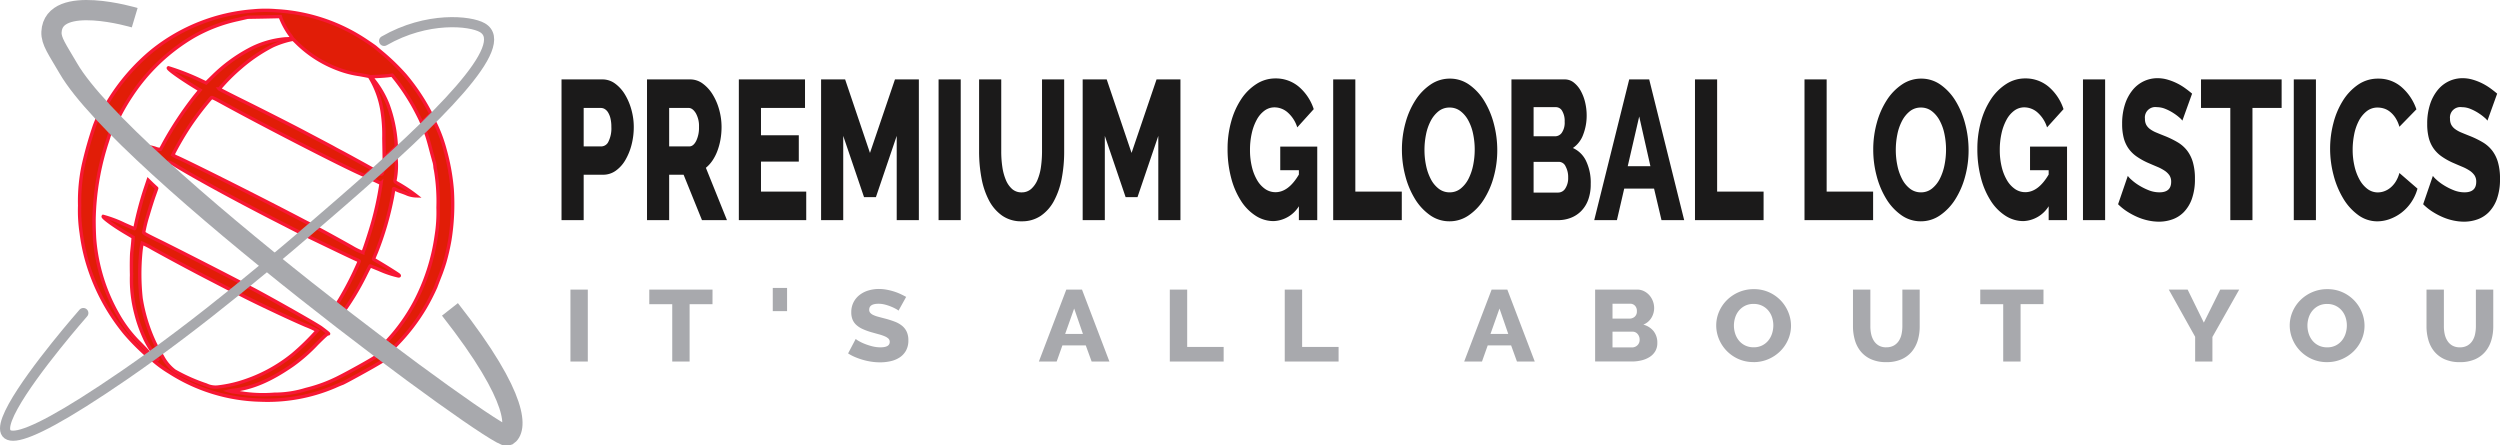
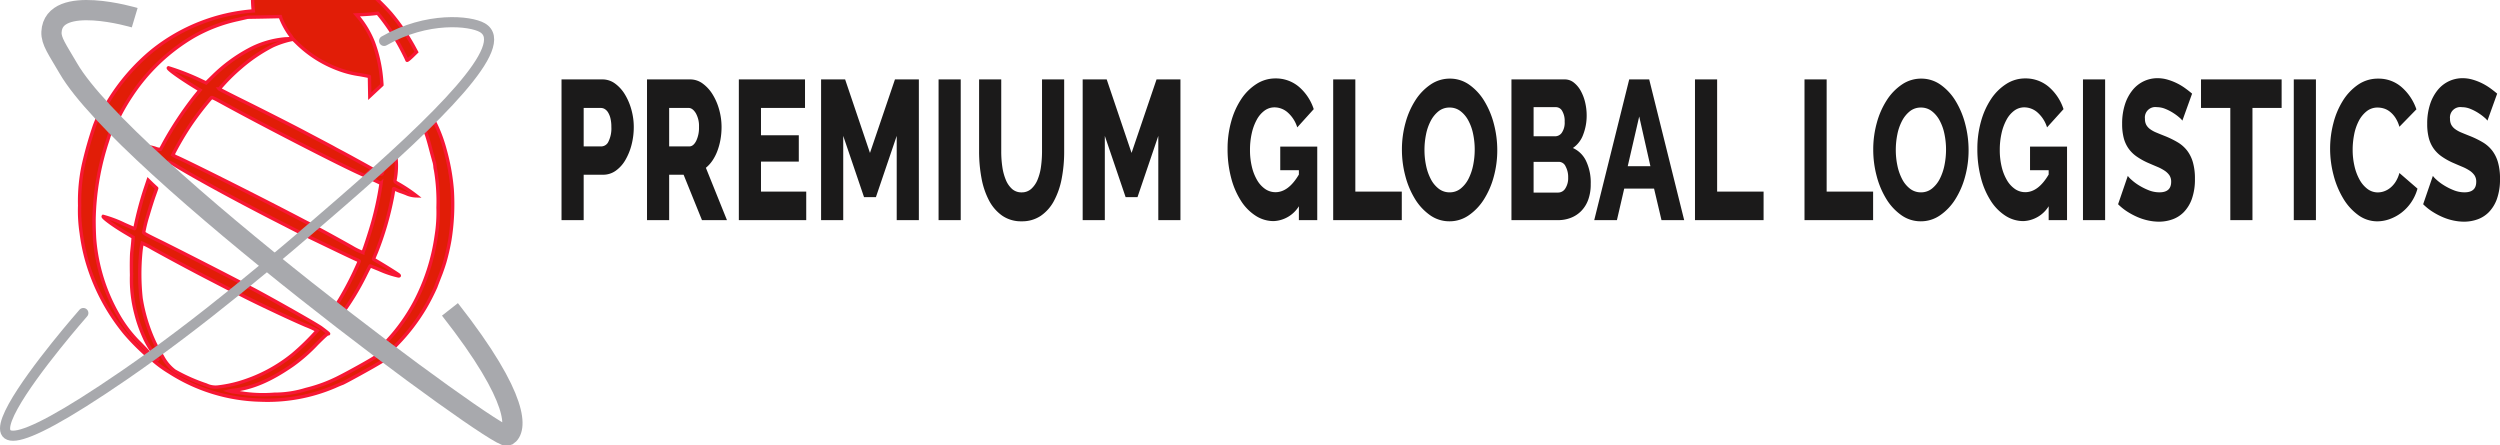
<svg xmlns="http://www.w3.org/2000/svg" width="370.239" height="65.906" viewBox="0 0 370.239 65.906">
  <g id="Group_101" data-name="Group 101" transform="translate(-29.201 -60.095)">
-     <path id="Path_36" data-name="Path 36" d="M.68,3.634V-7.02H3.253V3.634ZM21.718-4.859H18.329V3.634H15.757V-4.859h-3.4V-7.02h9.366Zm8.927,1.035V-7.26h2.118v3.436ZM49.267-3.9a1.562,1.562,0,0,0-.329-.225,6.323,6.323,0,0,0-.706-.345,7.043,7.043,0,0,0-.926-.315,3.851,3.851,0,0,0-1-.135q-1.381,0-1.381.885a.682.682,0,0,0,.149.45,1.31,1.31,0,0,0,.439.323,4.173,4.173,0,0,0,.73.263q.439.12,1.02.27a13.763,13.763,0,0,1,1.443.458,3.918,3.918,0,0,1,1.09.615,2.5,2.5,0,0,1,.69.893A2.981,2.981,0,0,1,50.726.5a3.046,3.046,0,0,1-.353,1.523,2.892,2.892,0,0,1-.933,1.005,4.038,4.038,0,0,1-1.334.555,6.932,6.932,0,0,1-1.553.173,9.051,9.051,0,0,1-1.255-.09A9.438,9.438,0,0,1,44.043,3.4a10.27,10.27,0,0,1-1.184-.413A6.723,6.723,0,0,1,41.8,2.433L42.929.288a2.2,2.2,0,0,0,.408.285,6.218,6.218,0,0,0,.855.42,9,9,0,0,0,1.137.375,4.976,4.976,0,0,0,1.271.165q1.365,0,1.365-.8a.656.656,0,0,0-.2-.5A1.93,1.93,0,0,0,47.2-.11,6.314,6.314,0,0,0,46.341-.4q-.494-.135-1.075-.3a9.55,9.55,0,0,1-1.334-.488A3.533,3.533,0,0,1,43-1.8a2.2,2.2,0,0,1-.549-.8,2.812,2.812,0,0,1-.18-1.05A3.222,3.222,0,0,1,42.6-5.129a3.233,3.233,0,0,1,.894-1.088,3.952,3.952,0,0,1,1.31-.668A5.425,5.425,0,0,1,46.38-7.11,6.25,6.25,0,0,1,47.526-7a8.946,8.946,0,0,1,1.083.27,7.937,7.937,0,0,1,.965.375q.447.21.824.42ZM74.117-7.02h2.322L80.5,3.634H77.867L77,1.248H73.537L72.69,3.634H70.054ZM76.58-.448l-1.3-3.766L73.945-.448ZM89.445,3.634V-7.02h2.573V1.473h5.4V3.634Zm17.022,0V-7.02h2.573V1.473h5.4V3.634ZM137.106-7.02h2.322l4.063,10.654h-2.636l-.863-2.386h-3.467l-.847,2.386h-2.636Zm2.463,6.572-1.3-3.766L136.934-.448ZM161.643.9a2.337,2.337,0,0,1-.3,1.2,2.525,2.525,0,0,1-.816.848,3.945,3.945,0,0,1-1.208.51,6,6,0,0,1-1.459.173h-5.428V-7.02h6.2a2.279,2.279,0,0,1,1.051.24,2.6,2.6,0,0,1,.8.623,2.822,2.822,0,0,1,.51.87,2.854,2.854,0,0,1,.18,1,2.78,2.78,0,0,1-.4,1.44,2.492,2.492,0,0,1-1.2,1.02,2.893,2.893,0,0,1,1.514.96A2.73,2.73,0,0,1,161.643.9Zm-2.62-.5a1.241,1.241,0,0,0-.3-.84.952.952,0,0,0-.753-.345h-2.965V1.548h2.855a1.155,1.155,0,0,0,.831-.315A1.09,1.09,0,0,0,159.023.408Zm-4.016-5.327v2.206h2.526a1.155,1.155,0,0,0,.753-.27,1.024,1.024,0,0,0,.329-.84,1.085,1.085,0,0,0-.29-.81.96.96,0,0,0-.7-.285Zm20.881,8.643a5.38,5.38,0,0,1-2.259-.465,5.561,5.561,0,0,1-1.741-1.223A5.538,5.538,0,0,1,170.766.3a5.251,5.251,0,0,1-.4-2.011,5.115,5.115,0,0,1,.416-2.026,5.382,5.382,0,0,1,1.161-1.718,5.668,5.668,0,0,1,1.765-1.185,5.535,5.535,0,0,1,2.228-.443,5.38,5.38,0,0,1,2.259.465,5.5,5.5,0,0,1,1.741,1.23,5.514,5.514,0,0,1,1.114,1.741,5.267,5.267,0,0,1,.392,1.981,5.116,5.116,0,0,1-.416,2.026,5.447,5.447,0,0,1-1.153,1.718,5.677,5.677,0,0,1-1.757,1.193A5.455,5.455,0,0,1,175.888,3.724Zm-2.9-5.4a3.826,3.826,0,0,0,.188,1.193,3.142,3.142,0,0,0,.557,1.028,2.721,2.721,0,0,0,.918.72,2.808,2.808,0,0,0,1.255.27,2.755,2.755,0,0,0,1.286-.285,2.761,2.761,0,0,0,.91-.743,3.193,3.193,0,0,0,.541-1.035,3.929,3.929,0,0,0,.18-1.178,3.826,3.826,0,0,0-.188-1.193,2.984,2.984,0,0,0-.565-1.02,2.785,2.785,0,0,0-.918-.705,2.824,2.824,0,0,0-1.247-.263,2.768,2.768,0,0,0-1.279.278,2.829,2.829,0,0,0-.91.728,3.03,3.03,0,0,0-.549,1.028A3.929,3.929,0,0,0,172.986-1.678Zm22.576,3.211a2.2,2.2,0,0,0,1.114-.263,2.143,2.143,0,0,0,.737-.7,2.907,2.907,0,0,0,.4-1,5.593,5.593,0,0,0,.118-1.148V-7.02H200.5v5.447A7.125,7.125,0,0,1,200.213.5a4.7,4.7,0,0,1-.894,1.681,4.169,4.169,0,0,1-1.537,1.133,5.461,5.461,0,0,1-2.22.413,5.393,5.393,0,0,1-2.275-.435,4.187,4.187,0,0,1-1.53-1.163,4.712,4.712,0,0,1-.863-1.688,7.28,7.28,0,0,1-.275-2.011V-7.02h2.573v5.447a5.3,5.3,0,0,0,.126,1.17,3.029,3.029,0,0,0,.408.99,2.1,2.1,0,0,0,.73.69A2.2,2.2,0,0,0,195.561,1.533Zm23.266-6.392h-3.389V3.634h-2.573V-4.859h-3.4V-7.02h9.366ZM240.179-7.02l2.4,4.892,2.432-4.892h2.808L243.85,0V3.634h-2.557V-.028L237.386-7.02ZM260.825,3.724a5.38,5.38,0,0,1-2.259-.465,5.562,5.562,0,0,1-1.741-1.223A5.538,5.538,0,0,1,255.7.3a5.251,5.251,0,0,1-.4-2.011,5.116,5.116,0,0,1,.416-2.026,5.382,5.382,0,0,1,1.161-1.718,5.668,5.668,0,0,1,1.765-1.185,5.535,5.535,0,0,1,2.228-.443,5.38,5.38,0,0,1,2.259.465,5.5,5.5,0,0,1,1.741,1.23,5.513,5.513,0,0,1,1.114,1.741,5.267,5.267,0,0,1,.392,1.981,5.115,5.115,0,0,1-.416,2.026,5.445,5.445,0,0,1-1.153,1.718,5.677,5.677,0,0,1-1.757,1.193A5.455,5.455,0,0,1,260.825,3.724Zm-2.9-5.4a3.826,3.826,0,0,0,.188,1.193,3.142,3.142,0,0,0,.557,1.028,2.72,2.72,0,0,0,.918.72,2.807,2.807,0,0,0,1.255.27,2.755,2.755,0,0,0,1.286-.285,2.76,2.76,0,0,0,.91-.743,3.194,3.194,0,0,0,.541-1.035,3.93,3.93,0,0,0,.18-1.178A3.826,3.826,0,0,0,263.57-2.9a2.984,2.984,0,0,0-.565-1.02,2.785,2.785,0,0,0-.918-.705,2.824,2.824,0,0,0-1.247-.263,2.768,2.768,0,0,0-1.279.278,2.829,2.829,0,0,0-.91.728,3.031,3.031,0,0,0-.549,1.028A3.93,3.93,0,0,0,257.922-1.678ZM280.5,1.533a2.2,2.2,0,0,0,1.114-.263,2.143,2.143,0,0,0,.737-.7,2.907,2.907,0,0,0,.4-1,5.594,5.594,0,0,0,.118-1.148V-7.02h2.573v5.447A7.125,7.125,0,0,1,285.15.5a4.7,4.7,0,0,1-.894,1.681,4.169,4.169,0,0,1-1.537,1.133,5.461,5.461,0,0,1-2.22.413,5.393,5.393,0,0,1-2.275-.435,4.187,4.187,0,0,1-1.53-1.163,4.711,4.711,0,0,1-.863-1.688,7.28,7.28,0,0,1-.275-2.011V-7.02h2.573v5.447a5.3,5.3,0,0,0,.126,1.17,3.029,3.029,0,0,0,.408.99,2.1,2.1,0,0,0,.729.69A2.2,2.2,0,0,0,280.5,1.533Z" transform="translate(113 110)" fill="#a8a9ad" />
    <g id="Group_72" data-name="Group 72" transform="translate(-2546 -429)">
      <g id="Group_48" data-name="Group 48" transform="translate(2575.951 490.595)">
        <g id="Group_45" data-name="Group 45" transform="translate(11.048 0.036)">
-           <path id="Path_20" data-name="Path 20" d="M199.919-736.733a27.255,27.255,0,0,0-14.944,5.89,29.84,29.84,0,0,0-6.46,7.424l-.316.57.859.911c.754.8,1.052,1,1.052.71a30,30,0,0,1,1.753-2.98,28.036,28.036,0,0,1,9.185-8.738,22.987,22.987,0,0,1,6.5-2.5l1.534-.351,2.419-.044,2.428-.053.105.342a11.462,11.462,0,0,0,1.271,2.3,5.389,5.389,0,0,1,.394.57,7.545,7.545,0,0,1-1.025.088,13.816,13.816,0,0,0-5.452,1.639,23.084,23.084,0,0,0-5.232,3.865l-1.052,1.026-.57-.263a35.448,35.448,0,0,0-5.013-1.981c-.263.088,1.63,1.446,4.137,2.98l.535.324-.789.964a51.717,51.717,0,0,0-4.558,6.889c-.254.482-.482.894-.517.929a2.054,2.054,0,0,1-.745-.158,4.912,4.912,0,0,0-.771-.193c-.053.018.21.263.578.544.482.368.666.561.666.7s.219.412.622.8c.578.561.631.6.745.447a1.808,1.808,0,0,0,.149-.254,4.845,4.845,0,0,1,1.122.57c3.208,1.946,9.44,5.329,15.426,8.379l2.945,1.508.719-.622.727-.631-.955-.491c-5.557-2.927-15.68-8.02-18.625-9.378a3.45,3.45,0,0,1-.771-.412,43.939,43.939,0,0,1,2.735-4.636,44.873,44.873,0,0,1,2.971-3.839c.105-.062.456.1,1.49.666,5.6,3.085,16.425,8.668,20.106,10.377l1.148.526.552-.5.552-.5-.473-.263c-.254-.149-.736-.412-1.078-.6s-.947-.517-1.358-.745-1.139-.622-1.621-.876-.99-.526-1.139-.614-.657-.359-1.139-.614c-1.455-.771-2.507-1.323-3.2-1.692-1.639-.876-6.468-3.33-9.4-4.777-1.77-.876-3.234-1.63-3.269-1.674a27.294,27.294,0,0,1,3.155-3.173,23.778,23.778,0,0,1,4.733-3.208,13.7,13.7,0,0,1,2.629-.894l.438-.088.745.728a17.376,17.376,0,0,0,5.89,3.681,14.572,14.572,0,0,0,3.252.833c.763.14,1.394.263,1.4.28a13.672,13.672,0,0,1,1.911,5.338,23.089,23.089,0,0,1,.228,3.83l.053,2.91.894-.833.894-.833-.035-.675a20.573,20.573,0,0,0-1.218-5.609,13.958,13.958,0,0,0-2.165-3.7l-.342-.394,1.078-.053c.6-.026,1.306-.088,1.578-.123l.491-.062.552.684a31.749,31.749,0,0,1,2.41,3.585c.456.789,1.288,2.41,1.376,2.691.026.061.324-.167.728-.552l.684-.666-.421-.78a30.463,30.463,0,0,0-3.4-4.943,32.548,32.548,0,0,0-3.173-3.111c-.578-.482-1.131-.947-1.227-1.034s-.666-.482-1.271-.885a26.491,26.491,0,0,0-13.41-4.523A19.278,19.278,0,0,0,199.919-736.733Z" transform="translate(-174.203 736.813)" fill="#e11d07" stroke="#f71735" stroke-width="0.5" />
+           <path id="Path_20" data-name="Path 20" d="M199.919-736.733a27.255,27.255,0,0,0-14.944,5.89,29.84,29.84,0,0,0-6.46,7.424l-.316.57.859.911c.754.8,1.052,1,1.052.71a30,30,0,0,1,1.753-2.98,28.036,28.036,0,0,1,9.185-8.738,22.987,22.987,0,0,1,6.5-2.5l1.534-.351,2.419-.044,2.428-.053.105.342a11.462,11.462,0,0,0,1.271,2.3,5.389,5.389,0,0,1,.394.57,7.545,7.545,0,0,1-1.025.088,13.816,13.816,0,0,0-5.452,1.639,23.084,23.084,0,0,0-5.232,3.865l-1.052,1.026-.57-.263a35.448,35.448,0,0,0-5.013-1.981c-.263.088,1.63,1.446,4.137,2.98l.535.324-.789.964a51.717,51.717,0,0,0-4.558,6.889c-.254.482-.482.894-.517.929a2.054,2.054,0,0,1-.745-.158,4.912,4.912,0,0,0-.771-.193c-.053.018.21.263.578.544.482.368.666.561.666.7s.219.412.622.8c.578.561.631.6.745.447a1.808,1.808,0,0,0,.149-.254,4.845,4.845,0,0,1,1.122.57c3.208,1.946,9.44,5.329,15.426,8.379l2.945,1.508.719-.622.727-.631-.955-.491c-5.557-2.927-15.68-8.02-18.625-9.378a3.45,3.45,0,0,1-.771-.412,43.939,43.939,0,0,1,2.735-4.636,44.873,44.873,0,0,1,2.971-3.839c.105-.062.456.1,1.49.666,5.6,3.085,16.425,8.668,20.106,10.377l1.148.526.552-.5.552-.5-.473-.263c-.254-.149-.736-.412-1.078-.6s-.947-.517-1.358-.745-1.139-.622-1.621-.876-.99-.526-1.139-.614-.657-.359-1.139-.614c-1.455-.771-2.507-1.323-3.2-1.692-1.639-.876-6.468-3.33-9.4-4.777-1.77-.876-3.234-1.63-3.269-1.674a27.294,27.294,0,0,1,3.155-3.173,23.778,23.778,0,0,1,4.733-3.208,13.7,13.7,0,0,1,2.629-.894l.438-.088.745.728a17.376,17.376,0,0,0,5.89,3.681,14.572,14.572,0,0,0,3.252.833c.763.14,1.394.263,1.4.28l.053,2.91.894-.833.894-.833-.035-.675a20.573,20.573,0,0,0-1.218-5.609,13.958,13.958,0,0,0-2.165-3.7l-.342-.394,1.078-.053c.6-.026,1.306-.088,1.578-.123l.491-.062.552.684a31.749,31.749,0,0,1,2.41,3.585c.456.789,1.288,2.41,1.376,2.691.026.061.324-.167.728-.552l.684-.666-.421-.78a30.463,30.463,0,0,0-3.4-4.943,32.548,32.548,0,0,0-3.173-3.111c-.578-.482-1.131-.947-1.227-1.034s-.666-.482-1.271-.885a26.491,26.491,0,0,0-13.41-4.523A19.278,19.278,0,0,0,199.919-736.733Z" transform="translate(-174.203 736.813)" fill="#e11d07" stroke="#f71735" stroke-width="0.5" />
          <path id="Path_21" data-name="Path 21" d="M652.819-547.059l-.666.684.175.394c.1.219.368,1.122.6,2.016s.491,1.823.561,2.068a3.382,3.382,0,0,1,.132.7,2.745,2.745,0,0,0,.088.561,28.036,28.036,0,0,1,.368,5.565,21.967,21.967,0,0,1-.272,4.216,29.984,29.984,0,0,1-3.173,9.808,26.948,26.948,0,0,1-3.953,5.574l-.684.754.552.412.543.412.964-.99a28.731,28.731,0,0,0,4.154-5.452,31.994,31.994,0,0,0,1.534-3.006c.14-.386.307-.815.736-1.911.167-.43.438-1.227.6-1.771a32.087,32.087,0,0,0,.745-3.252,33.452,33.452,0,0,0,.351-7.476,31.381,31.381,0,0,0-1.069-5.907,21.147,21.147,0,0,0-1.525-4.049A3.257,3.257,0,0,0,652.819-547.059Z" transform="translate(-601.002 564.283)" fill="#e11d07" stroke="#f71735" stroke-width="0.5" />
          <path id="Path_22" data-name="Path 22" d="M135.15-553.233c-.044.123-.193.473-.316.789a56.305,56.305,0,0,0-1.674,5.882,25.588,25.588,0,0,0-.561,6.048,22.07,22.07,0,0,0,.237,4.076,27.663,27.663,0,0,0,1.481,6.091,29.8,29.8,0,0,0,4.987,8.721,31.993,31.993,0,0,0,3.155,3.2.66.66,0,0,0,.3-.131c.158-.123.105-.193-1.1-1.429a19.1,19.1,0,0,1-3.348-4.312,26.824,26.824,0,0,1-3.48-11.044c-.053-.552-.1-1.937-.1-3.068a39.206,39.206,0,0,1,1.972-11.623c.2-.631.386-1.2.4-1.271a4.613,4.613,0,0,0-.92-1.139C135.264-553.426,135.229-553.444,135.15-553.233Z" transform="translate(-132.6 569.422)" fill="#e11d07" stroke="#f71735" stroke-width="0.5" />
          <path id="Path_23" data-name="Path 23" d="M529.859-486.939a11.745,11.745,0,0,1-.92.894c-.7.64-.912.885-.955,1.113-.053.3-.184.377-.351.21-.053-.052-.263.079-.6.386l-.526.473.614.289c.342.158.622.289.64.307a46.674,46.674,0,0,1-1.218,5.732c-.421,1.5-1.367,4.391-1.481,4.505a9.584,9.584,0,0,1-1.639-.8c-1.587-.894-3.909-2.174-4.733-2.612l-.456-.245-.289.228c-.158.123-.482.394-.719.6l-.421.377,3.532,1.7c1.946.938,3.69,1.762,3.874,1.832s.324.167.324.21-.324.771-.719,1.613a46.22,46.22,0,0,1-2.507,4.619,2.273,2.273,0,0,0-.333.666,7.015,7.015,0,0,0,1.043.8,38.575,38.575,0,0,0,3.357-5.531c.4-.815.754-1.481.78-1.481s.614.237,1.323.526a14.765,14.765,0,0,0,2.857.964c.149,0,.158-.026.07-.132s-1.735-1.148-3.129-1.972c-.351-.2-.64-.386-.64-.394s.2-.491.438-1.052a45.2,45.2,0,0,0,2.367-8.134c.1-.526.167-.973.167-1.008-.035-.254.009-.3.21-.175a6.73,6.73,0,0,0,.894.377c.386.131.8.289.92.351a3.926,3.926,0,0,0,1.367.28,22.424,22.424,0,0,0-2.708-1.806c-.491-.28-.5-.289-.456-.6a11.084,11.084,0,0,0,.14-3.173A.137.137,0,0,0,529.859-486.939Z" transform="translate(-483.126 508.895)" fill="#e11d07" stroke="#f71735" stroke-width="0.5" />
          <path id="Path_24" data-name="Path 24" d="M178.528-448.759a50.389,50.389,0,0,0-1.472,5.566c-.035.158-.088.289-.123.289s-.71-.289-1.5-.64a17.891,17.891,0,0,0-3.12-1.174c-.14.14,1.516,1.358,3.234,2.375l1.2.71-.044.657c-.026.359-.1,1.034-.149,1.49-.053.517-.079,1.841-.044,3.462a19.917,19.917,0,0,0,.631,5.645,20.82,20.82,0,0,0,1.455,4.023,12.976,12.976,0,0,0,.947,1.6,2.664,2.664,0,0,0,.386-.3l.342-.289-.272-.535a24.562,24.562,0,0,1-2.077-6.679,33.639,33.639,0,0,1-.053-6.731,13.767,13.767,0,0,1,.21-1.472,13.191,13.191,0,0,1,1.525.78c2.577,1.429,5.942,3.234,8.87,4.742l2.831,1.464.692-.552c.386-.3.666-.57.631-.6-.149-.123-10.176-5.25-12.174-6.214-1.692-.824-2.165-1.087-2.147-1.209a19.35,19.35,0,0,1,.64-2.577c.289-1,.7-2.3.912-2.884s.386-1.069.377-1.078-.307-.28-.649-.6l-.614-.6Z" transform="translate(-168.825 475.229)" fill="#e11d07" stroke="#f71735" stroke-width="0.5" />
          <path id="Path_25" data-name="Path 25" d="M269.235-270.427a3.943,3.943,0,0,0-.587.543c-.044.131,7.213,3.6,10.071,4.812a12.722,12.722,0,0,1,1.648.763,34.757,34.757,0,0,1-3.637,3.559,22.85,22.85,0,0,1-7.932,4.163,18.974,18.974,0,0,1-3.147.631,3.18,3.18,0,0,1-1.727-.3,26.138,26.138,0,0,1-4.689-2.086,6.439,6.439,0,0,1-1.753-2.068,2.448,2.448,0,0,0-.342-.5,1.852,1.852,0,0,0-.342.254l-.307.263.219.237.21.237-.272-.193c-.245-.167-.289-.175-.456-.053-.105.07-.193.167-.193.2a17.237,17.237,0,0,0,2.5,1.823,26.025,26.025,0,0,0,13.41,4.119,25.3,25.3,0,0,0,11.043-2.007c.535-.245,1.043-.447,1.131-.473.167-.026,4.833-2.586,5.814-3.217l.473-.3-.491-.351-.482-.351-.421.307c-.675.482-4.272,2.454-5.227,2.927a22.186,22.186,0,0,1-5.048,1.893,15.765,15.765,0,0,1-4.689.71,20.642,20.642,0,0,1-4.47-.123c-.429-.061-1.113-.167-1.516-.219a3.471,3.471,0,0,1-.692-.14,3.182,3.182,0,0,1,.508-.088c2.857-.316,5.592-1.472,8.9-3.769a24.44,24.44,0,0,0,3.594-3.164c1.157-1.148,1.551-1.5,1.665-1.455.193.07-.167-.228-1.026-.868-.911-.675-10.789-6.214-11.061-6.2A2.9,2.9,0,0,0,269.235-270.427Z" transform="translate(-245.184 311.736)" fill="#e11d07" stroke="#f71735" stroke-width="0.5" />
        </g>
        <path id="Path_27" data-name="Path 27" d="M-2051.321-1985.283s-12.043-3.611-12.324,2.121c-.067,1.365.882,2.6,2.507,5.4,8.292,14.27,63.638,55.153,64.988,54.381s2.121-5.207-8.485-18.706" transform="translate(2070.52 1986.405)" fill="none" stroke="#a8a9ad" stroke-width="3" />
        <path id="Path_28" data-name="Path 28" d="M-2074.458-2179.984s-29.7,33.747,5.978,9.257c11.488-7.886,22.46-17.194,32.2-25.648,14.563-12.635,25.322-23.3,20.916-25.87-1.766-1.029-8.188-1.706-14.552,1.958" transform="translate(2086.049 2224.844)" fill="none" stroke="#a8a9ad" stroke-linecap="round" stroke-width="1.5" />
      </g>
    </g>
    <path id="Path_35" data-name="Path 35" d="M1.36,6.693V-14.144H7.42a3.115,3.115,0,0,1,1.87.616,5.508,5.508,0,0,1,1.46,1.614,8.834,8.834,0,0,1,.96,2.26A9.512,9.512,0,0,1,12.06-7.1a10.4,10.4,0,0,1-.33,2.641,8.779,8.779,0,0,1-.92,2.26A5,5,0,0,1,9.38-.615a3.175,3.175,0,0,1-1.86.587H4.64V6.693ZM4.64-4.224H7.32a1.192,1.192,0,0,0,1-.734A4.389,4.389,0,0,0,8.74-7.1a5.34,5.34,0,0,0-.13-1.262,3.023,3.023,0,0,0-.35-.88,1.475,1.475,0,0,0-.5-.514,1.113,1.113,0,0,0-.56-.161H4.64ZM14.02,6.693V-14.144h6.4a3.086,3.086,0,0,1,1.85.616,5.631,5.631,0,0,1,1.47,1.614,8.621,8.621,0,0,1,.97,2.26A9.512,9.512,0,0,1,25.06-7.1a10.576,10.576,0,0,1-.16,1.864,9.455,9.455,0,0,1-.46,1.688,6.777,6.777,0,0,1-.73,1.423,5.006,5.006,0,0,1-.97,1.071l3.12,7.748h-3.7L19.44-.028H17.3V6.693ZM17.3-4.224h3q.58,0,1-.807A4.47,4.47,0,0,0,21.72-7.1a3.827,3.827,0,0,0-.48-2.054q-.48-.763-1.04-.763H17.3ZM37.6,2.467V6.693H27.62V-14.144h9.8v4.226H30.9v4.05h5.6v3.9H30.9V2.467ZM51,6.693V-5.78L47.92,3.289H46.16L43.08-5.78V6.693H39.8V-14.144h3.56L47.04-3.256l3.7-10.888h3.54V6.693Zm6.2,0V-14.144h3.28V6.693ZM69.5,2.584a2.066,2.066,0,0,0,1.42-.514A3.723,3.723,0,0,0,71.86.706a7.658,7.658,0,0,0,.51-1.952,16.608,16.608,0,0,0,.15-2.245V-14.144H75.8V-3.491a20.956,20.956,0,0,1-.37,4.05,11.424,11.424,0,0,1-1.14,3.287,6.219,6.219,0,0,1-1.96,2.216,4.92,4.92,0,0,1-2.83.807,4.883,4.883,0,0,1-2.9-.851,6.37,6.37,0,0,1-1.95-2.274,11.615,11.615,0,0,1-1.1-3.3,21.437,21.437,0,0,1-.35-3.933V-14.144h3.28V-3.491A15.7,15.7,0,0,0,66.64-1.2,7.934,7.934,0,0,0,67.16.735a3.642,3.642,0,0,0,.93,1.35A2.064,2.064,0,0,0,69.5,2.584ZM89.74,6.693V-5.78L86.66,3.289H84.9L81.82-5.78V6.693H78.54V-14.144H82.1L85.78-3.256l3.7-10.888h3.54V6.693Zm20.82-2.054a4.623,4.623,0,0,1-3.74,2.2,4.885,4.885,0,0,1-2.64-.778,7.213,7.213,0,0,1-2.17-2.186,11.7,11.7,0,0,1-1.47-3.39A16.544,16.544,0,0,1,100-3.872a14.8,14.8,0,0,1,.54-4.05,11.48,11.48,0,0,1,1.49-3.316,7.645,7.645,0,0,1,2.25-2.23,5.145,5.145,0,0,1,2.8-.822,5.28,5.28,0,0,1,3.46,1.218,7.331,7.331,0,0,1,2.22,3.331l-2.44,2.7a4.857,4.857,0,0,0-1.39-2.186,2.975,2.975,0,0,0-1.97-.778,2.485,2.485,0,0,0-1.49.484,4.051,4.051,0,0,0-1.15,1.35,7.6,7.6,0,0,0-.74,2.01,11.115,11.115,0,0,0-.26,2.465A10.487,10.487,0,0,0,103.6-1.2a7.159,7.159,0,0,0,.78,1.981,4.07,4.07,0,0,0,1.19,1.306,2.66,2.66,0,0,0,1.53.47q1.92,0,3.46-2.612V-.7H107.8V-4.195h5.48V6.693h-2.72Zm5.08,2.054V-14.144h3.28V2.467h6.88V6.693Zm17.22.176a4.911,4.911,0,0,1-2.88-.91,8.052,8.052,0,0,1-2.22-2.392,12.515,12.515,0,0,1-1.43-3.39,15.16,15.16,0,0,1-.51-3.933,14.732,14.732,0,0,1,.53-3.962,11.931,11.931,0,0,1,1.48-3.36,7.985,7.985,0,0,1,2.25-2.318,5.02,5.02,0,0,1,2.84-.866,4.911,4.911,0,0,1,2.88.91,7.993,7.993,0,0,1,2.22,2.407,12.522,12.522,0,0,1,1.42,3.4,15.217,15.217,0,0,1,.5,3.874A14.732,14.732,0,0,1,139.41.3a12.111,12.111,0,0,1-1.47,3.36,8.05,8.05,0,0,1-2.24,2.333A4.961,4.961,0,0,1,132.86,6.869ZM129.16-3.7a11.2,11.2,0,0,0,.24,2.333,7.6,7.6,0,0,0,.71,2.01,4.217,4.217,0,0,0,1.17,1.409,2.586,2.586,0,0,0,1.6.528,2.554,2.554,0,0,0,1.64-.558A4.386,4.386,0,0,0,135.68.574a7.826,7.826,0,0,0,.69-2.025,11.52,11.52,0,0,0,.23-2.3,11.2,11.2,0,0,0-.24-2.333,7.163,7.163,0,0,0-.72-2,4.259,4.259,0,0,0-1.17-1.379,2.592,2.592,0,0,0-1.59-.514,2.558,2.558,0,0,0-1.63.543,4.436,4.436,0,0,0-1.16,1.423,7.369,7.369,0,0,0-.7,2.01A11.52,11.52,0,0,0,129.16-3.7Zm24.62,5.048A6.587,6.587,0,0,1,153.4,3.7a4.646,4.646,0,0,1-1.04,1.658,4.36,4.36,0,0,1-1.54,1,5.149,5.149,0,0,1-1.86.338h-6.92V-14.144h7.9a2.121,2.121,0,0,1,1.34.47,4.017,4.017,0,0,1,1.02,1.218,6.643,6.643,0,0,1,.65,1.7,8.3,8.3,0,0,1,.23,1.952,7.752,7.752,0,0,1-.51,2.817,4.058,4.058,0,0,1-1.53,2,3.952,3.952,0,0,1,1.93,1.878A7.415,7.415,0,0,1,153.78,1.352ZM150.44.383a3.3,3.3,0,0,0-.38-1.643,1.107,1.107,0,0,0-.96-.675h-3.78V2.614h3.64A1.246,1.246,0,0,0,150.02,2,2.814,2.814,0,0,0,150.44.383Zm-5.12-10.418v4.314h3.22a1.213,1.213,0,0,0,.96-.528,2.628,2.628,0,0,0,.42-1.643,2.858,2.858,0,0,0-.37-1.585,1.062,1.062,0,0,0-.89-.558Zm14.16-4.109h2.96l5.18,20.837h-3.36l-1.1-4.666h-4.42l-1.08,4.666H154.3ZM162.62-1.29l-1.66-7.366-1.7,7.366Zm6.6,7.983V-14.144h3.28V2.467h6.88V6.693Zm16.22,0V-14.144h3.28V2.467h6.88V6.693Zm17.22.176a4.911,4.911,0,0,1-2.88-.91,8.052,8.052,0,0,1-2.22-2.392,12.515,12.515,0,0,1-1.43-3.39,15.16,15.16,0,0,1-.51-3.933,14.731,14.731,0,0,1,.53-3.962,11.932,11.932,0,0,1,1.48-3.36,7.985,7.985,0,0,1,2.25-2.318,5.02,5.02,0,0,1,2.84-.866,4.911,4.911,0,0,1,2.88.91,7.993,7.993,0,0,1,2.22,2.407,12.522,12.522,0,0,1,1.42,3.4,15.217,15.217,0,0,1,.5,3.874A14.732,14.732,0,0,1,209.21.3a12.111,12.111,0,0,1-1.47,3.36,8.05,8.05,0,0,1-2.24,2.333A4.961,4.961,0,0,1,202.66,6.869ZM198.96-3.7a11.2,11.2,0,0,0,.24,2.333,7.6,7.6,0,0,0,.71,2.01,4.217,4.217,0,0,0,1.17,1.409,2.586,2.586,0,0,0,1.6.528,2.554,2.554,0,0,0,1.64-.558A4.386,4.386,0,0,0,205.48.574a7.826,7.826,0,0,0,.69-2.025,11.521,11.521,0,0,0,.23-2.3,11.2,11.2,0,0,0-.24-2.333,7.164,7.164,0,0,0-.72-2,4.259,4.259,0,0,0-1.17-1.379,2.592,2.592,0,0,0-1.59-.514,2.558,2.558,0,0,0-1.63.543,4.436,4.436,0,0,0-1.16,1.423,7.369,7.369,0,0,0-.7,2.01A11.52,11.52,0,0,0,198.96-3.7ZM221.6,4.639a4.623,4.623,0,0,1-3.74,2.2,4.885,4.885,0,0,1-2.64-.778,7.213,7.213,0,0,1-2.17-2.186,11.7,11.7,0,0,1-1.47-3.39,16.544,16.544,0,0,1-.54-4.358,14.8,14.8,0,0,1,.54-4.05,11.48,11.48,0,0,1,1.49-3.316,7.645,7.645,0,0,1,2.25-2.23,5.145,5.145,0,0,1,2.8-.822,5.281,5.281,0,0,1,3.46,1.218,7.331,7.331,0,0,1,2.22,3.331l-2.44,2.7a4.857,4.857,0,0,0-1.39-2.186,2.975,2.975,0,0,0-1.97-.778,2.485,2.485,0,0,0-1.49.484,4.051,4.051,0,0,0-1.15,1.35,7.6,7.6,0,0,0-.74,2.01,11.116,11.116,0,0,0-.26,2.465,10.487,10.487,0,0,0,.28,2.495,7.159,7.159,0,0,0,.78,1.981,4.07,4.07,0,0,0,1.19,1.306,2.66,2.66,0,0,0,1.53.47q1.92,0,3.46-2.612V-.7h-2.76V-4.195h5.48V6.693H221.6Zm5.08,2.054V-14.144h3.28V6.693ZM241.4-8.04a2.26,2.26,0,0,0-.42-.44,7.46,7.46,0,0,0-.9-.675,7.14,7.14,0,0,0-1.18-.616,3.333,3.333,0,0,0-1.28-.264A1.543,1.543,0,0,0,235.86-8.3a1.838,1.838,0,0,0,.19.88,1.961,1.961,0,0,0,.56.631,4.325,4.325,0,0,0,.93.514q.56.235,1.3.528a13.643,13.643,0,0,1,1.84.9,5,5,0,0,1,1.39,1.2,5.193,5.193,0,0,1,.88,1.746,8.6,8.6,0,0,1,.31,2.465,8.64,8.64,0,0,1-.45,2.979A5.423,5.423,0,0,1,241.62,5.5a4.436,4.436,0,0,1-1.7,1.086,5.927,5.927,0,0,1-1.98.338,7.61,7.61,0,0,1-1.6-.176,8.53,8.53,0,0,1-1.6-.514,10.483,10.483,0,0,1-1.51-.807,8.211,8.211,0,0,1-1.35-1.086l1.44-4.2a3.219,3.219,0,0,0,.52.558,7.357,7.357,0,0,0,1.09.822,9.037,9.037,0,0,0,1.45.734,4.3,4.3,0,0,0,1.62.323q1.74,0,1.74-1.555a1.683,1.683,0,0,0-.26-.968,2.616,2.616,0,0,0-.72-.69,6.419,6.419,0,0,0-1.09-.572q-.63-.264-1.37-.587a9.936,9.936,0,0,1-1.7-.954,4.9,4.9,0,0,1-1.19-1.189,4.833,4.833,0,0,1-.7-1.555,8.178,8.178,0,0,1-.23-2.054,9.2,9.2,0,0,1,.42-2.905,6.5,6.5,0,0,1,1.14-2.128,4.77,4.77,0,0,1,1.67-1.306,4.724,4.724,0,0,1,2.01-.44,5.3,5.3,0,0,1,1.46.205,8.345,8.345,0,0,1,1.38.528,8.441,8.441,0,0,1,1.23.734q.57.411,1.05.822Zm14.7-1.878h-4.32V6.693H248.5V-9.918h-4.34v-4.226H256.1Zm1.8,16.611V-14.144h3.28V6.693ZM263.28-3.9a14.948,14.948,0,0,1,.48-3.742,11.736,11.736,0,0,1,1.4-3.331,8,8,0,0,1,2.24-2.377,5.16,5.16,0,0,1,3-.91A5.157,5.157,0,0,1,273.87-13a7.574,7.574,0,0,1,2.19,3.287L273.54-7.13a4.814,4.814,0,0,0-.61-1.365,3.772,3.772,0,0,0-.81-.88,2.712,2.712,0,0,0-.9-.47,3.253,3.253,0,0,0-.9-.132,2.554,2.554,0,0,0-1.64.558,4.428,4.428,0,0,0-1.16,1.438,7.367,7.367,0,0,0-.68,2,11.648,11.648,0,0,0-.22,2.26,10.7,10.7,0,0,0,.26,2.377,7.61,7.61,0,0,0,.75,2.025,4.322,4.322,0,0,0,1.18,1.394,2.532,2.532,0,0,0,1.55.514,2.8,2.8,0,0,0,.91-.161,3.073,3.073,0,0,0,.9-.5,3.713,3.713,0,0,0,.79-.88,4.665,4.665,0,0,0,.58-1.335l2.68,2.318a6.787,6.787,0,0,1-.95,2.054,6.559,6.559,0,0,1-1.45,1.526,6.43,6.43,0,0,1-1.74.939,5.417,5.417,0,0,1-1.8.323,4.753,4.753,0,0,1-2.83-.924,8.227,8.227,0,0,1-2.22-2.451A12.949,12.949,0,0,1,263.79.031,15.382,15.382,0,0,1,263.28-3.9Zm23.3-4.138a2.261,2.261,0,0,0-.42-.44,7.457,7.457,0,0,0-.9-.675,7.141,7.141,0,0,0-1.18-.616,3.333,3.333,0,0,0-1.28-.264A1.543,1.543,0,0,0,281.04-8.3a1.838,1.838,0,0,0,.19.88,1.961,1.961,0,0,0,.56.631,4.325,4.325,0,0,0,.93.514q.56.235,1.3.528a13.642,13.642,0,0,1,1.84.9,5,5,0,0,1,1.39,1.2,5.193,5.193,0,0,1,.88,1.746,8.6,8.6,0,0,1,.31,2.465,8.641,8.641,0,0,1-.45,2.979A5.423,5.423,0,0,1,286.8,5.5a4.436,4.436,0,0,1-1.7,1.086,5.927,5.927,0,0,1-1.98.338,7.61,7.61,0,0,1-1.6-.176,8.53,8.53,0,0,1-1.6-.514,10.484,10.484,0,0,1-1.51-.807,8.213,8.213,0,0,1-1.35-1.086l1.44-4.2a3.22,3.22,0,0,0,.52.558,7.359,7.359,0,0,0,1.09.822,9.037,9.037,0,0,0,1.45.734,4.3,4.3,0,0,0,1.62.323q1.74,0,1.74-1.555a1.683,1.683,0,0,0-.26-.968,2.616,2.616,0,0,0-.72-.69,6.419,6.419,0,0,0-1.09-.572q-.63-.264-1.37-.587a9.936,9.936,0,0,1-1.7-.954,4.9,4.9,0,0,1-1.19-1.189,4.834,4.834,0,0,1-.7-1.555,8.177,8.177,0,0,1-.23-2.054,9.2,9.2,0,0,1,.42-2.905,6.5,6.5,0,0,1,1.14-2.128,4.77,4.77,0,0,1,1.67-1.306,4.724,4.724,0,0,1,2.01-.44,5.3,5.3,0,0,1,1.46.205,8.345,8.345,0,0,1,1.38.528,8.438,8.438,0,0,1,1.23.734q.57.411,1.05.822Z" transform="translate(111 86)" fill="#1b1a1a" />
  </g>
</svg>